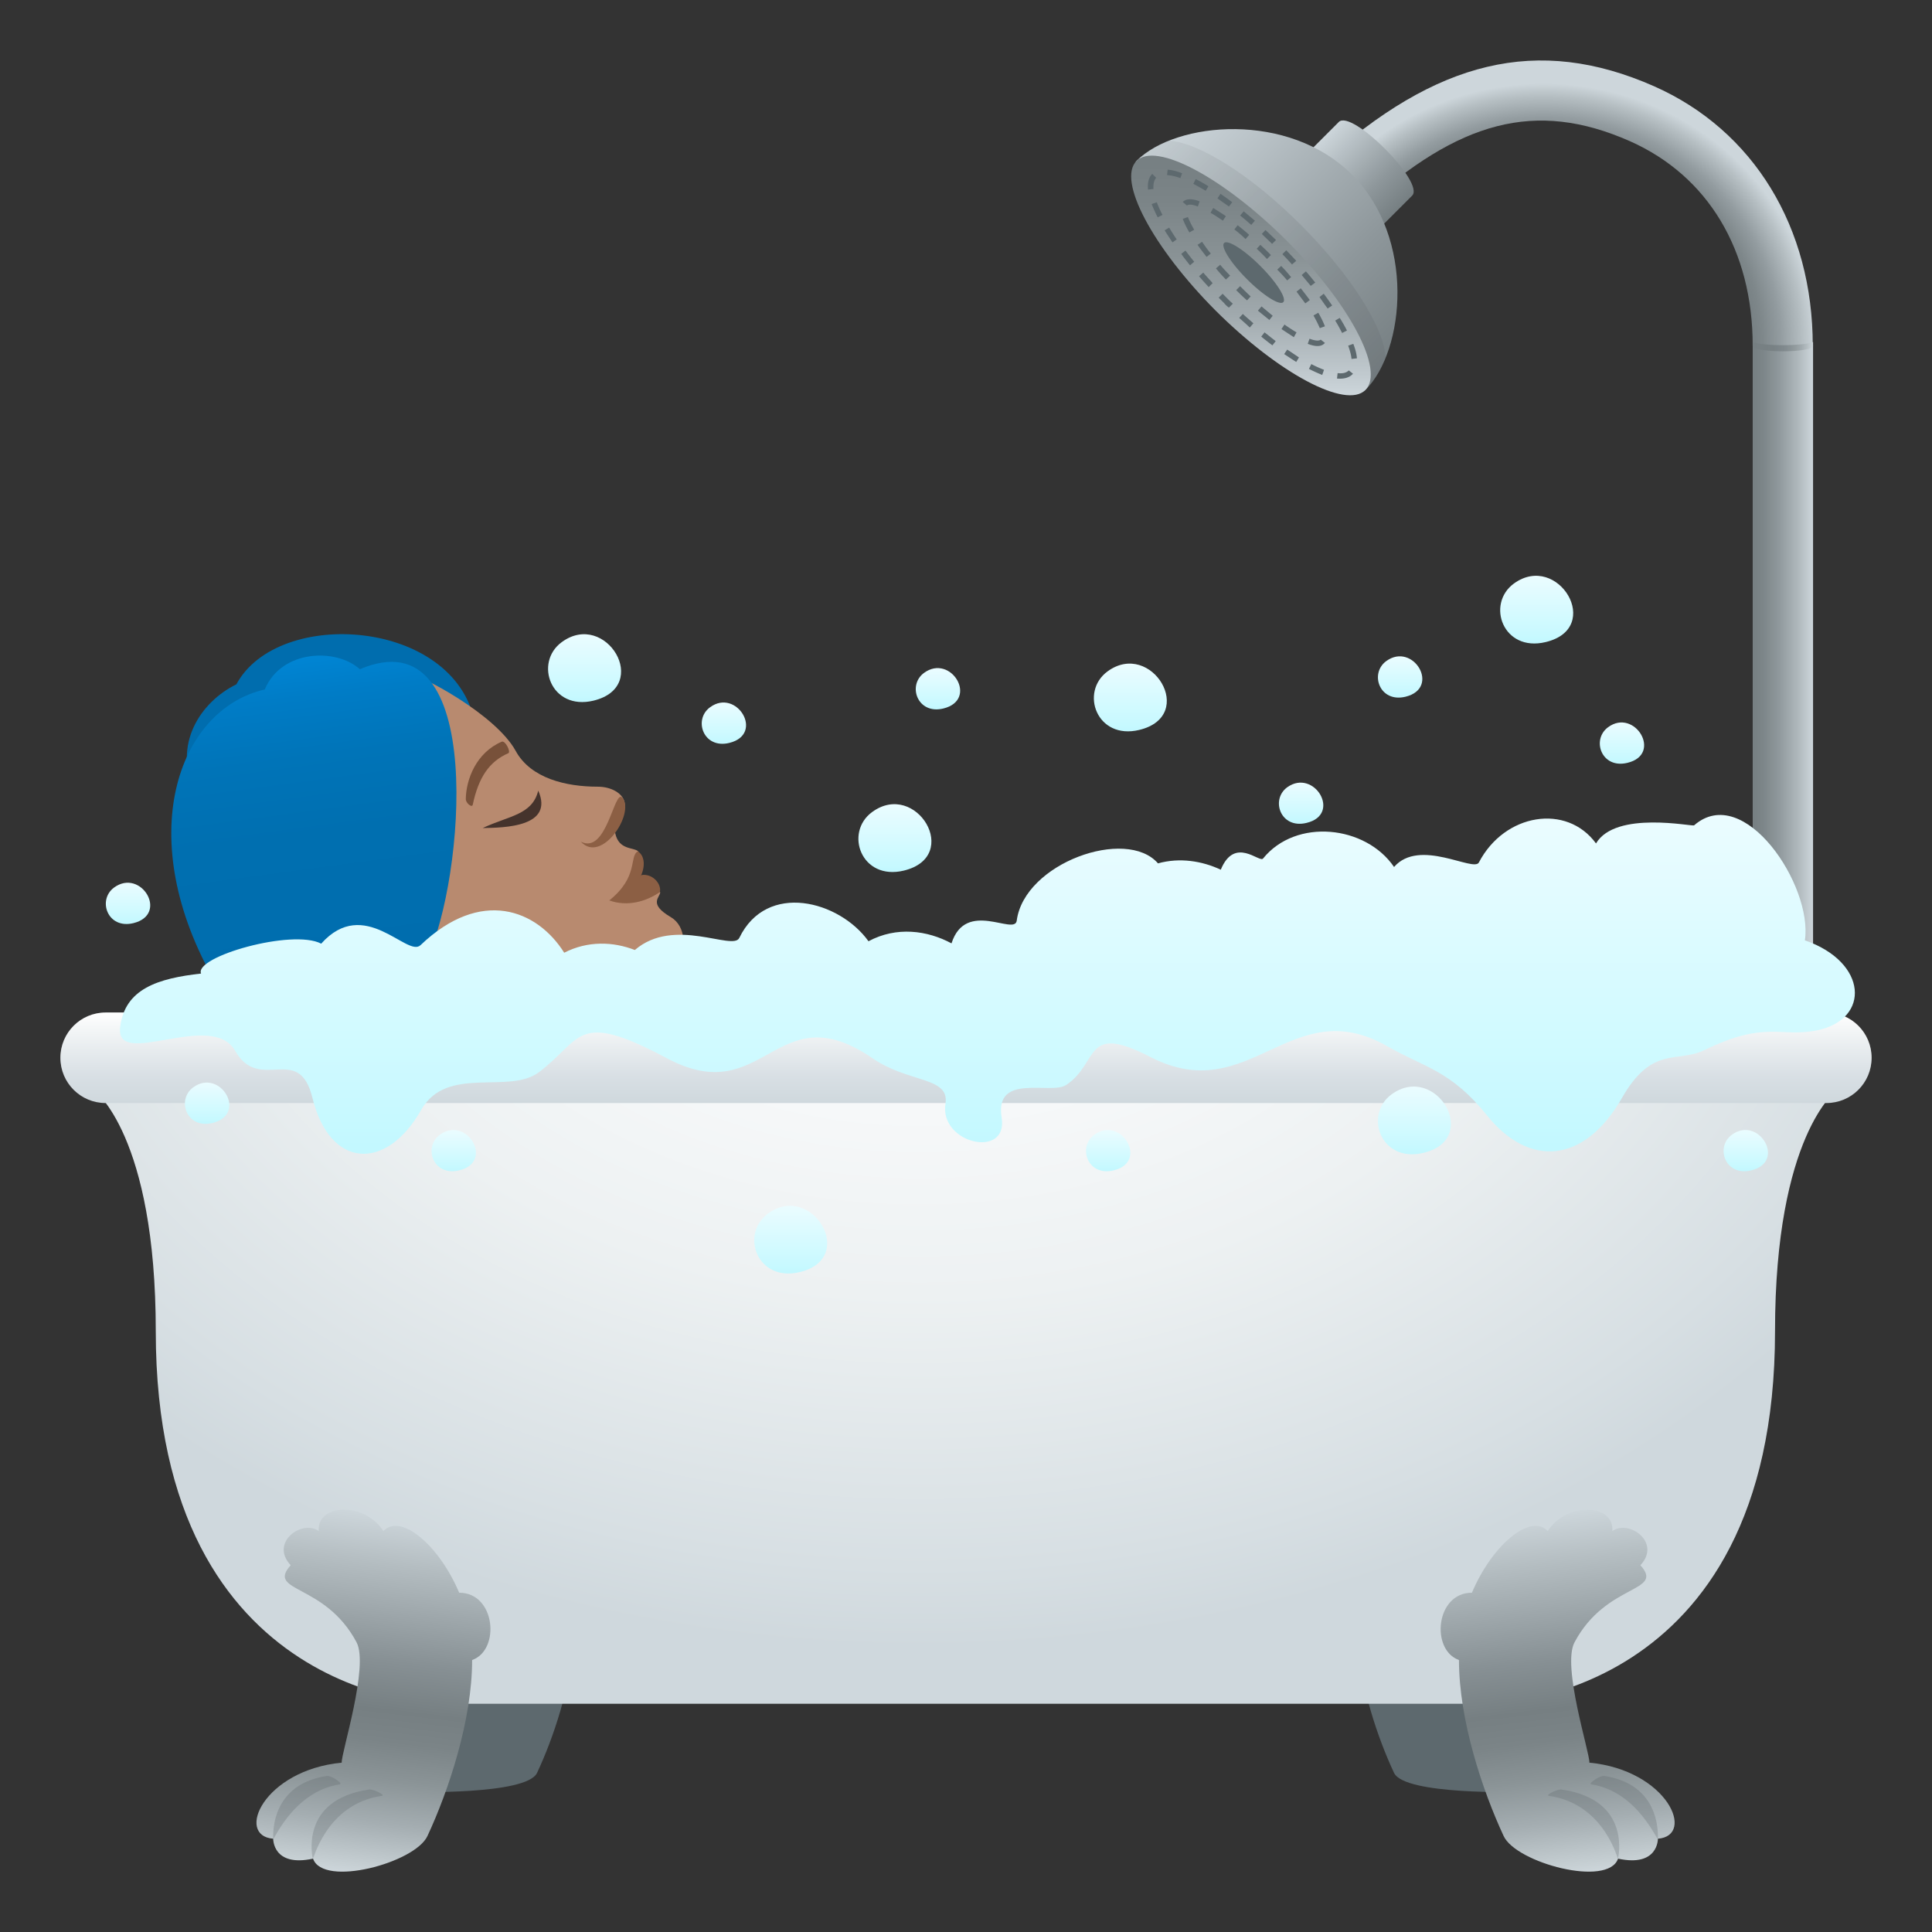
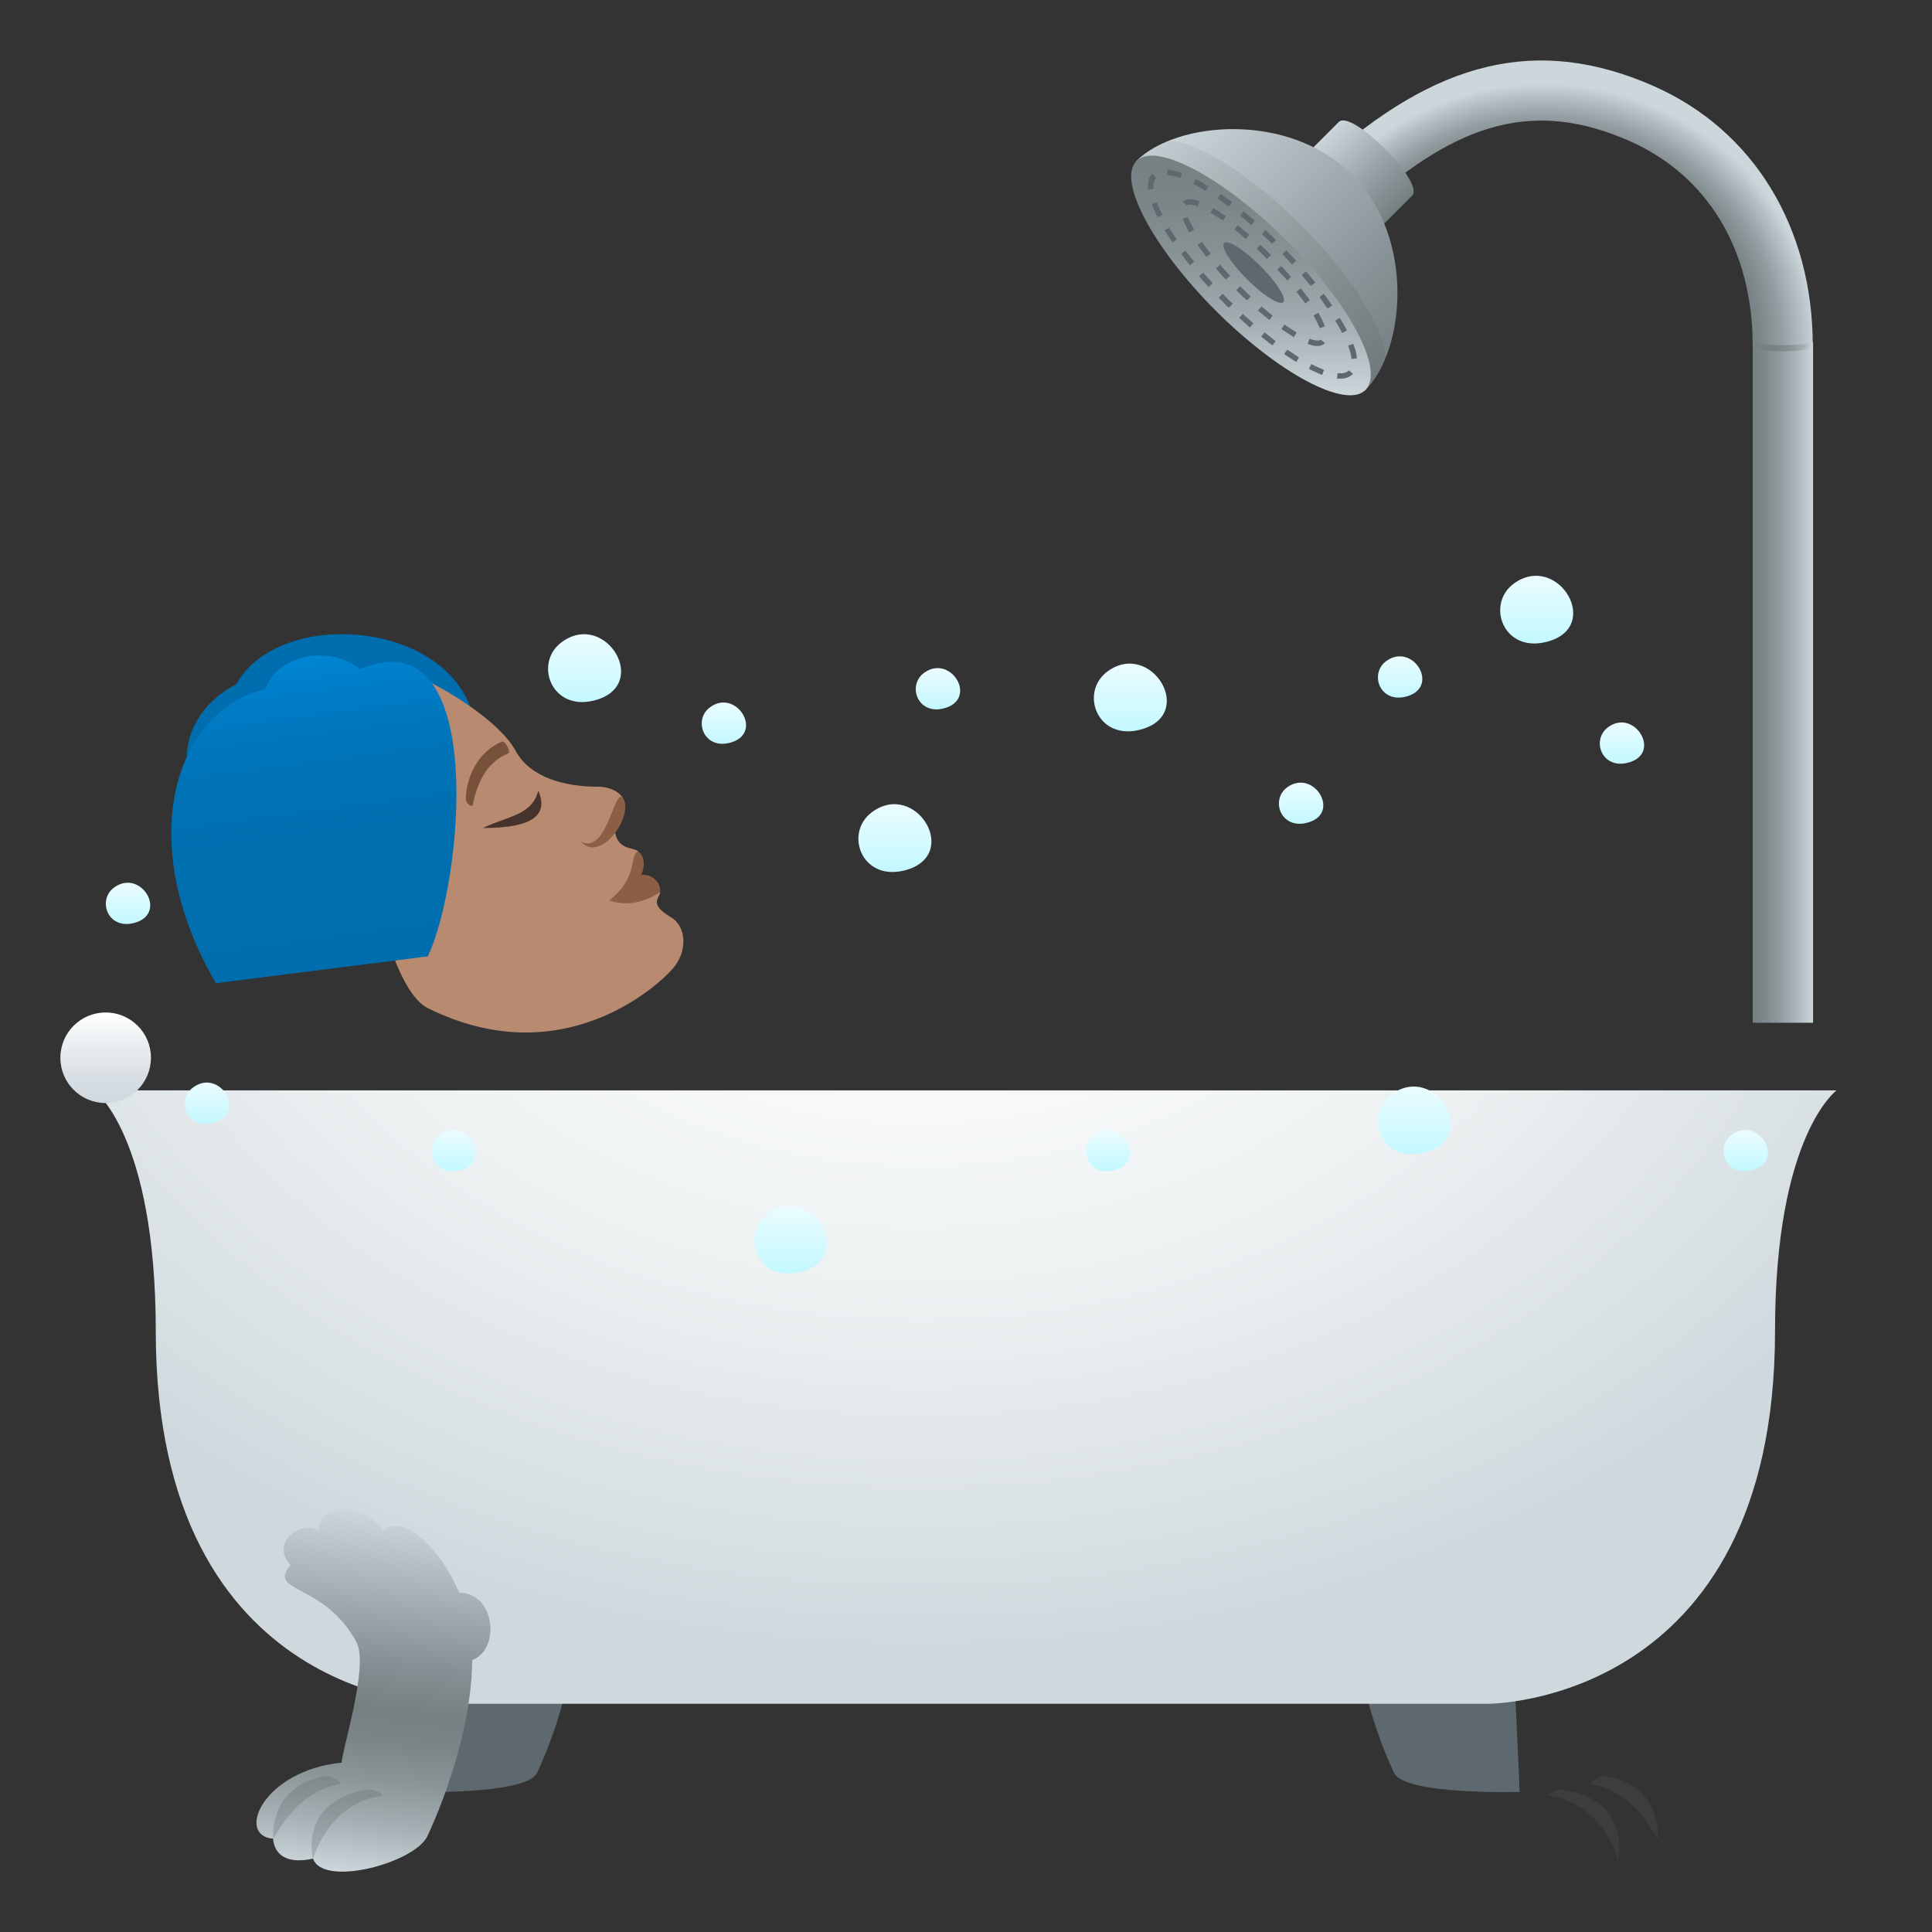
<svg xmlns="http://www.w3.org/2000/svg" xml:space="preserve" style="enable-background:new 0 0 64 64" viewBox="0 0 64 64">
  <rect x="0" y="0" width="64" height="64" fill="#333333" stroke="none" />
  <path d="M15.73 23.94c-2.57-.19-7.37 1.28-9.25 2.36-.8-1.64.18-3.06 1.35-3.63 1.38-2.57 7.23-2.17 7.9 1.27z" style="fill:#006dae" />
  <path d="M13.44 22.28c.48.05 2.98 1.39 3.64 2.59.5.92 1.68 1.19 2.72 1.19.45 0 .83.22.89.52.09.46-.39.67-.31 1.02.12.57.61.46.76.6 0 0-.53 1.15.73 1.35.01.17-.42.38.35.83.51.3.57 1.1.09 1.68-.51.61-3.71 3.53-8.13 1.34-1.98-.96-3.27-11.36-.74-11.12z" style="fill:#b88a6f" />
  <path d="M21.13 28.2c.48.32.04 1.45-.95 1.63.99-.79.65-1.46.95-1.63z" style="fill:#8c5f44" />
  <path d="M21.24 28.99c.34-.07.68.26.62.56-.46.32-1.08.49-1.67.28.66-.24 1.05-.84 1.05-.84zm-.62-2.56c.42.53-.7 2.2-1.38 1.45.87.45 1.11-1.79 1.38-1.45z" style="fill:#8c5f44" />
  <path d="M15.43 26.47c.01-.66.35-1.54 1.19-1.9.12-.05.31.34.22.38-.64.28-.99.81-1.18 1.71-.03.11-.23-.06-.23-.19z" style="fill:#78513a" />
  <path d="M17.83 26.19c.53 1.2-1.11 1.23-1.84 1.24.87-.41 1.64-.43 1.84-1.24z" style="fill:#45332c" />
  <linearGradient id="a" x1="-43.181" x2="-43.181" y1="-80.397" y2="-89.653" gradientTransform="matrix(.991 -.133 .149 1.111 65.875 115.667)" gradientUnits="userSpaceOnUse">
    <stop offset="0" style="stop-color:#006dae" />
    <stop offset=".436" style="stop-color:#006fb0" />
    <stop offset=".679" style="stop-color:#0074b8" />
    <stop offset=".873" style="stop-color:#007cc6" />
    <stop offset="1" style="stop-color:#0085d4" />
  </linearGradient>
  <path d="m14.17 31.68-7.02.89c-2.79-4.81-1.27-9.07 1.62-9.73.56-1.34 2.39-1.37 3.15-.67 4.27-1.83 3.42 7.09 2.25 9.51z" style="fill:url(#a)" />
  <path d="M13.9 54.3c-.1.95-.27 5.06-.27 5.06s3.81.11 4.16-.63c.54-1.15 1.12-2.87 1.21-4.43h-5.1zm36.17 0c.1.95.27 5.06.27 5.06s-3.81.11-4.16-.63c-.54-1.15-1.12-2.87-1.21-4.43h5.1z" style="fill:#5d696e" />
  <path d="M14.34 54.62c.02-2.06-1.77-3.86-1.64-3.9.13-.05 2.39 1.69 2.29 4.01 0 .13-.65.02-.65-.11zm-1.19-.17c-.44-2.51-2.7-3.65-2.6-3.73.1-.08 2.56 1 3.17 3.81.03.12-.54.05-.57-.08zm-.96-.14c-1.38-2.43-2.65-2.37-2.56-2.46.09-.09 1.73 0 3.05 2.55.06.11-.42.02-.49-.09zm37.44.31c-.02-2.06 1.77-3.86 1.64-3.9-.13-.05-2.39 1.69-2.29 4.01 0 .13.65.02.65-.11zm1.18-.17c.44-2.51 2.7-3.65 2.6-3.73-.1-.08-2.56 1-3.17 3.81-.03.12.55.05.57-.08zm.96-.14c1.38-2.43 2.65-2.37 2.56-2.46-.09-.09-1.73 0-3.05 2.55-.05.11.43.02.49-.09z" style="opacity:.25;fill:#545f63" />
  <linearGradient id="b" x1="58.059" x2="60.059" y1="22.56" y2="22.56" gradientUnits="userSpaceOnUse">
    <stop offset="0" style="stop-color:#767f82" />
    <stop offset=".179" style="stop-color:#7d8689" />
    <stop offset=".443" style="stop-color:#90999d" />
    <stop offset=".759" style="stop-color:#b0b9bd" />
    <stop offset="1" style="stop-color:#cdd6db" />
  </linearGradient>
  <path d="M60.06 33.88h-2V11.45c0-.31 2-.26 2 0v22.43z" style="fill:url(#b)" />
  <radialGradient id="c" cx="51.125" cy="12.141" r="9.027" gradientTransform="matrix(1 0 0 .953 0 -.202)" gradientUnits="userSpaceOnUse">
    <stop offset=".76" style="stop-color:#767f82" />
    <stop offset=".803" style="stop-color:#7e878a" />
    <stop offset=".87" style="stop-color:#939ca0" />
    <stop offset=".952" style="stop-color:#b6bfc3" />
    <stop offset="1" style="stop-color:#cdd6db" />
  </radialGradient>
  <path d="M58.06 11.45c0-3.16-1.48-5.62-4.06-6.77-3.14-1.39-5.68-.67-8.85 2.2L43.8 5.41c3.77-3.41 7.13-4.26 11-2.55 3.29 1.46 5.25 4.67 5.25 8.59h-1.99z" style="fill:url(#c)" />
  <linearGradient id="d" x1="58.059" x2="60.059" y1="11.479" y2="11.479" gradientUnits="userSpaceOnUse">
    <stop offset="0" style="stop-color:#767f82" />
    <stop offset=".335" style="stop-color:#788184" />
    <stop offset=".523" style="stop-color:#80898d" />
    <stop offset=".675" style="stop-color:#8e979a" />
    <stop offset=".808" style="stop-color:#a1aaae" />
    <stop offset=".927" style="stop-color:#bac3c7" />
    <stop offset="1" style="stop-color:#cdd6db" />
  </linearGradient>
  <path d="M58.06 11.33v.12c0 .25 2 .25 2 0v-.12c-.36.14-1.64.14-2 0z" style="fill:url(#d)" />
  <linearGradient id="e" x1="602.415" x2="605.86" y1="537.461" y2="537.461" gradientTransform="rotate(45.057 965.686 -402.24)" gradientUnits="userSpaceOnUse">
    <stop offset="0" style="stop-color:#cdd6db" />
    <stop offset=".009" style="stop-color:#ccd5da" />
    <stop offset=".682" style="stop-color:#8e979b" />
    <stop offset="1" style="stop-color:#767f82" />
  </linearGradient>
  <path d="m45.67 7.59-2.43-2.44 1.11-1.11c.43-.43 2.86 2.01 2.43 2.44l-1.11 1.11z" style="fill:url(#e)" />
  <linearGradient id="f" x1="598.593" x2="609.32" y1="540.517" y2="540.517" gradientTransform="rotate(45.057 965.686 -402.24)" gradientUnits="userSpaceOnUse">
    <stop offset="0" style="stop-color:#cdd6db" />
    <stop offset=".009" style="stop-color:#ccd5da" />
    <stop offset=".682" style="stop-color:#8e979b" />
    <stop offset="1" style="stop-color:#767f82" />
  </linearGradient>
  <path d="M45.23 12.92c-.64.64-8.22-6.95-7.58-7.59 1.32-1.32 5.05-1.64 7.14.46 2.1 2.09 1.76 5.81.44 7.13z" style="fill:url(#f)" />
  <linearGradient id="g" x1="598.593" x2="609.32" y1="541.705" y2="541.705" gradientTransform="rotate(45.057 965.686 -402.24)" gradientUnits="userSpaceOnUse">
    <stop offset="0" style="stop-color:#9ea5a8" />
    <stop offset=".141" style="stop-color:#899093" />
    <stop offset=".341" style="stop-color:#72797c" />
    <stop offset=".528" style="stop-color:#646b6e" />
    <stop offset=".69" style="stop-color:#5f6669" />
  </linearGradient>
  <path d="M45.23 12.92c.27-.27.5-.64.67-1.08-.05-.97-1.13-2.71-2.8-4.38-1.66-1.67-3.41-2.75-4.38-2.8-.44.17-.81.4-1.08.67-.63.64 6.95 8.23 7.59 7.59z" style="opacity:.2;fill:url(#g)" />
  <linearGradient id="h" x1="606.762" x2="601.152" y1="545.346" y2="539.736" gradientTransform="rotate(45.057 965.686 -402.24)" gradientUnits="userSpaceOnUse">
    <stop offset="0" style="stop-color:#cdd6db" />
    <stop offset=".083" style="stop-color:#c1cacf" />
    <stop offset=".339" style="stop-color:#a0a9ad" />
    <stop offset=".583" style="stop-color:#899295" />
    <stop offset=".81" style="stop-color:#7b8487" />
    <stop offset="1" style="stop-color:#767f82" />
  </linearGradient>
  <path d="M45.23 12.92c-.64.64-2.86-.54-4.96-2.63-2.09-2.1-3.27-4.32-2.62-4.96.64-.64 2.86.54 4.96 2.63 2.09 2.09 3.27 4.31 2.62 4.96z" style="fill:url(#h)" />
  <path d="m40.55 10.04-.18-.18.13-.13.18.18c.05.05.1.1.16.15l-.13.13a.752.752 0 0 1-.16-.15zm-.51-.53c-.11-.12-.22-.24-.32-.36l.14-.12c.1.12.21.23.31.35l-.13.13zm1.01 1.02.12-.13c.12.11.24.21.35.31l-.12.14c-.11-.11-.23-.21-.35-.32zm-1.63-1.74c-.1-.13-.2-.25-.29-.38l.14-.11c.09.12.19.25.29.37l-.14.12zm2.36 2.36.11-.14c.13.1.25.2.37.29l-.11.14a9.36 9.36 0 0 1-.37-.29zm-2.94-3.12c-.09-.14-.18-.27-.26-.4l.15-.09c.08.13.16.26.25.39l-.14.1zm3.7 3.7.1-.15c.14.09.27.18.39.26l-.09.15c-.13-.08-.26-.17-.4-.26zM38.35 7.2a5.21 5.21 0 0 1-.2-.44l.17-.06c.05.13.11.27.19.42l-.16.08zm5.01 5.02.08-.16c.15.08.29.14.42.19l-.06.17a5.21 5.21 0 0 1-.44-.2zm-5.33-5.94c-.02-.23.02-.4.14-.52l.13.13c-.07.08-.1.2-.09.37l-.18.02zm6.26 6.26.02-.18c.17.02.29-.01.37-.09l.14.11-.02.02c-.11.11-.28.16-.51.14zM38.66 5.8l.02-.18c.14.01.3.05.48.12l-.06.16c-.16-.06-.31-.09-.44-.1zm6.11 6.09c-.01-.13-.05-.27-.11-.44l.17-.06c.07.18.11.34.12.48l-.18.02zm-5.24-5.8.08-.16c.13.07.28.15.42.24l-.09.15c-.15-.09-.28-.16-.41-.23zm4.93 4.94c-.07-.13-.14-.27-.23-.41l.15-.09c.09.14.17.28.24.42l-.16.08zm-4.13-4.46.1-.15c.13.09.26.18.39.28l-.11.14c-.13-.09-.26-.18-.38-.27zm3.65 3.65c-.09-.12-.18-.25-.27-.38l.14-.11c.1.13.19.26.28.39l-.15.1zm-2.9-3.08L41.2 7l.37.31-.12.14c-.13-.11-.25-.22-.37-.31zm2.34 2.33-.3-.36.14-.12c.11.12.21.25.31.37l-.15.11zM41.8 7.75l.12-.13c.12.11.23.22.35.33l-.13.13c-.11-.11-.23-.22-.34-.33zm1 1.01c-.1-.11-.21-.23-.32-.34l.13-.13c.11.12.22.23.33.35l-.14.12zm-1.85.85.13-.13c.12.12.23.23.35.34l-.12.13c-.12-.1-.24-.22-.36-.34zm-.34-.35a5.49 5.49 0 0 1-.33-.37l.14-.12c.1.12.21.24.33.36l-.14.13zm1.06 1.03.12-.14.37.31-.11.14c-.12-.1-.25-.2-.38-.31zm-1.7-1.78c-.11-.14-.21-.27-.3-.4l.15-.1c.09.13.18.26.29.39l-.14.11zm2.48 2.39.1-.15c.14.1.28.19.4.26l-.09.16c-.12-.08-.26-.17-.41-.27zM39.4 7.7c-.1-.17-.17-.32-.22-.45l.17-.06c.05.12.12.27.21.42l-.16.09zm3.92 3.69.06-.17c.18.07.32.08.37.03l.14.11-.01.01c-.11.12-.3.12-.56.02zm-4.14-4.7c.11-.11.3-.12.56-.02l-.06.17c-.18-.07-.31-.08-.36-.03l-.14-.12zm4.54 4.18c-.05-.12-.12-.26-.21-.42l.16-.09c.1.17.17.32.22.45l-.17.06zM40.1 7.05l.09-.16c.13.08.27.17.42.27l-.1.15c-.15-.1-.28-.19-.41-.26zm3.14 3c-.09-.12-.19-.25-.29-.39l.14-.11c.11.14.21.27.3.39l-.15.11zM40.89 7.6l.11-.14c.12.1.25.2.38.32l-.12.14c-.12-.12-.24-.22-.37-.32zm1.75 1.69c-.1-.12-.21-.24-.33-.36l.13-.12c.12.12.23.25.33.37l-.13.11zm-1.01-1.05.12-.13c.12.11.24.22.35.34l-.13.13c-.11-.12-.22-.23-.34-.34zm.88 1.77c-.12.12-.66-.22-1.2-.76-.54-.54-.88-1.08-.76-1.2.12-.12.66.22 1.2.76.54.54.88 1.08.76 1.2z" style="fill:#5d696e" />
  <radialGradient id="i" cx="30.457" cy="27.295" r="37.415" gradientTransform="matrix(1 0 0 .751 0 6.007)" gradientUnits="userSpaceOnUse">
    <stop offset="0" style="stop-color:#fff" />
    <stop offset=".277" style="stop-color:#fafbfc" />
    <stop offset=".584" style="stop-color:#edf1f2" />
    <stop offset=".904" style="stop-color:#d7dfe3" />
    <stop offset="1" style="stop-color:#cfd8dd" />
  </radialGradient>
  <path d="M3.12 36.12s2.04 1.48 2.04 7.98c0 12.36 9.5 12.34 9.5 12.34H49.3s9.5.02 9.5-12.34c0-6.5 2.04-7.98 2.04-7.98H3.12z" style="fill:url(#i)" />
  <linearGradient id="j" x1="235.501" x2="237.579" y1="6.084" y2="-8.389" gradientTransform="matrix(-1 0 0 .814 288.285 57.047)" gradientUnits="userSpaceOnUse">
    <stop offset="0" style="stop-color:#cdd6db" />
    <stop offset=".021" style="stop-color:#c7d0d4" />
    <stop offset=".148" style="stop-color:#a4adb1" />
    <stop offset=".267" style="stop-color:#8b9497" />
    <stop offset=".375" style="stop-color:#7b8487" />
    <stop offset=".46" style="stop-color:#767f82" />
    <stop offset=".595" style="stop-color:#879094" />
    <stop offset=".862" style="stop-color:#b4bdc1" />
    <stop offset="1" style="stop-color:#cdd6db" />
  </linearGradient>
-   <path d="M52.65 58.39c2.59.25 3.53 2.42 2.27 2.52 0 0 .02.95-1.32.66-.33.96-3.38.14-3.79-.75-.7-1.5-1.48-3.84-1.48-5.83-.94-.33-.78-2.23.43-2.23.67-1.59 1.95-2.65 2.51-2.04.63-.99 2.22-.9 2.14 0 .54-.4 1.64.37.93 1.13.82.91-1.13.58-2.18 2.55-.43.79.51 3.67.49 3.99z" style="fill:url(#j)" />
  <linearGradient id="k" x1="11.18" x2="13.258" y1="6.084" y2="-8.389" gradientTransform="matrix(1 0 0 .814 0 57.047)" gradientUnits="userSpaceOnUse">
    <stop offset="0" style="stop-color:#cdd6db" />
    <stop offset=".021" style="stop-color:#c7d0d4" />
    <stop offset=".148" style="stop-color:#a4adb1" />
    <stop offset=".267" style="stop-color:#8b9497" />
    <stop offset=".375" style="stop-color:#7b8487" />
    <stop offset=".46" style="stop-color:#767f82" />
    <stop offset=".595" style="stop-color:#879094" />
    <stop offset=".862" style="stop-color:#b4bdc1" />
    <stop offset="1" style="stop-color:#cdd6db" />
  </linearGradient>
  <path d="M11.32 58.39c-2.59.25-3.53 2.42-2.27 2.52 0 0-.02.95 1.32.66.33.96 3.38.14 3.79-.75.7-1.5 1.48-3.84 1.48-5.83.94-.33.78-2.23-.43-2.23-.67-1.59-1.95-2.65-2.51-2.04-.63-.99-2.22-.9-2.14 0-.54-.4-1.64.37-.93 1.13-.82.91 1.13.58 2.18 2.55.42.79-.51 3.67-.49 3.99z" style="fill:url(#k)" />
  <path d="M10.36 61.57c0-.02-.47-1.95 1.87-2.29.14-.02.56.19.42.21-1.88.27-2.28 2.2-2.29 2.08zm-1.31-.66c-.02-.61.19-1.84 1.78-2.08.14-.02.56.26.42.28-1.55.24-2.2 1.92-2.2 1.8zm44.55.66c0-.02.47-1.95-1.87-2.29-.14-.02-.56.19-.42.21 1.89.27 2.29 2.2 2.29 2.08zm1.32-.66c.02-.61-.19-1.84-1.78-2.08-.14-.02-.56.26-.42.28 1.54.24 2.19 1.92 2.2 1.8z" style="opacity:.25;fill:#545f63" />
  <linearGradient id="l" x1="-272.276" x2="-272.276" y1="36.541" y2="33.544" gradientTransform="translate(304.276)" gradientUnits="userSpaceOnUse">
    <stop offset="0" style="stop-color:#cfd8dd" />
    <stop offset=".293" style="stop-color:#d8dfe4" />
    <stop offset=".776" style="stop-color:#f1f4f5" />
    <stop offset="1" style="stop-color:#fff" />
  </linearGradient>
-   <path d="M60.5 36.54h-57c-.83 0-1.5-.67-1.5-1.5s.67-1.5 1.5-1.5h57c.83 0 1.5.67 1.5 1.5s-.67 1.5-1.5 1.5z" style="fill:url(#l)" />
+   <path d="M60.5 36.54h-57c-.83 0-1.5-.67-1.5-1.5s.67-1.5 1.5-1.5c.83 0 1.5.67 1.5 1.5s-.67 1.5-1.5 1.5z" style="fill:url(#l)" />
  <linearGradient id="m" x1="-271.553" x2="-271.553" y1="38.211" y2="26.998" gradientTransform="translate(304.276)" gradientUnits="userSpaceOnUse">
    <stop offset="0" style="stop-color:#c2f8ff" />
    <stop offset=".125" style="stop-color:#c8f9ff" />
    <stop offset="1" style="stop-color:#ebfcff" />
  </linearGradient>
-   <path d="M59.79 31.15c.27-1.81-2.02-5.25-3.67-3.81-.05.05-2.6-.5-3.25.6-.97-1.33-3.03-1-3.88.63-.17.33-1.97-.82-2.81.15-.94-1.38-3.25-1.63-4.34-.28-.12.15-.94-.75-1.4.37-.62-.29-1.36-.41-2.08-.21-1.05-1.21-4.43-.01-4.68 1.9-.07.5-1.69-.72-2.16.75-.8-.43-1.82-.57-2.75-.07-.96-1.34-3.37-1.99-4.28-.11-.21.44-2.16-.72-3.46.4-.72-.28-1.56-.31-2.34.09-.9-1.43-2.76-2.16-4.76-.25-.44.42-1.86-1.65-3.29-.05-.95-.5-4.21.43-3.98.99-1.42.16-2.53.5-2.68 1.78-.16 1.41 3.03-.59 3.81.78.81 1.42 2.11-.29 2.56 1.56.58 2.36 2.45 2.43 3.6.4.85-1.5 2.9-.5 3.9-1.25 1.46-1.1 1.21-2.08 4.25-.46 3.25 1.73 3.59-2.21 6.81 0 1.19.82 2.55.6 2.41 1.5-.21 1.33 2.09 1.84 1.86.46-.24-1.5 1.64-.74 2.14-1.08 1.11-.74.56-2.08 2.8-.92 3.29 1.69 4.64-2.19 7.84-.36 1.24.71 2.09.79 3.3 2.29 1.38 1.72 3.21 1.62 4.47-.58 1-1.75 1.83-1.15 2.72-1.58 2.06-1 2.51-.41 3.75-.66 1.77-.37 1.67-2.26-.41-2.98z" style="fill:url(#m)" />
  <linearGradient id="n" x1="-266.834" x2="-266.834" y1="20.865" y2="18.701" gradientTransform="matrix(1 0 0 1.036 304.276 2.605)" gradientUnits="userSpaceOnUse">
    <stop offset="0" style="stop-color:#c2f8ff" />
    <stop offset=".125" style="stop-color:#c8f9ff" />
    <stop offset="1" style="stop-color:#ebfcff" />
  </linearGradient>
  <path d="M36.69 22.24c-.93.68-.36 2.28 1.05 1.94 1.94-.47.4-3-1.05-1.94z" style="fill:url(#n)" />
  <linearGradient id="o" x1="-257.418" x2="-257.418" y1="34.388" y2="32.224" gradientTransform="matrix(1 0 0 1.036 304.276 2.605)" gradientUnits="userSpaceOnUse">
    <stop offset="0" style="stop-color:#c2f8ff" />
    <stop offset=".125" style="stop-color:#c8f9ff" />
    <stop offset="1" style="stop-color:#ebfcff" />
  </linearGradient>
  <path d="M46.1 36.25c-.93.68-.36 2.28 1.05 1.94 1.94-.46.41-3-1.05-1.94z" style="fill:url(#o)" />
  <linearGradient id="p" x1="-278.084" x2="-278.084" y1="38.201" y2="36.037" gradientTransform="matrix(1 0 0 1.036 304.276 2.605)" gradientUnits="userSpaceOnUse">
    <stop offset="0" style="stop-color:#c2f8ff" />
    <stop offset=".125" style="stop-color:#c8f9ff" />
    <stop offset="1" style="stop-color:#ebfcff" />
  </linearGradient>
  <path d="M25.44 40.2c-.93.68-.36 2.28 1.05 1.94 1.94-.46.4-3-1.05-1.94z" style="fill:url(#p)" />
  <linearGradient id="q" x1="-253.366" x2="-253.366" y1="18.06" y2="15.896" gradientTransform="matrix(1 0 0 1.036 304.276 2.605)" gradientUnits="userSpaceOnUse">
    <stop offset="0" style="stop-color:#c2f8ff" />
    <stop offset=".125" style="stop-color:#c8f9ff" />
    <stop offset="1" style="stop-color:#ebfcff" />
  </linearGradient>
  <path d="M50.15 19.33c-.93.68-.36 2.28 1.05 1.94 1.94-.46.41-3-1.05-1.94z" style="fill:url(#q)" />
  <linearGradient id="r" x1="-274.627" x2="-274.627" y1="25.359" y2="23.195" gradientTransform="matrix(1 0 0 1.036 304.276 2.605)" gradientUnits="userSpaceOnUse">
    <stop offset="0" style="stop-color:#c2f8ff" />
    <stop offset=".125" style="stop-color:#c8f9ff" />
    <stop offset="1" style="stop-color:#ebfcff" />
  </linearGradient>
  <path d="M28.89 26.9c-.93.68-.36 2.28 1.05 1.94 1.94-.47.41-3.01-1.05-1.94z" style="fill:url(#r)" />
  <linearGradient id="s" x1="-284.906" x2="-284.906" y1="19.923" y2="17.759" gradientTransform="matrix(1 0 0 1.036 304.276 2.605)" gradientUnits="userSpaceOnUse">
    <stop offset="0" style="stop-color:#c2f8ff" />
    <stop offset=".125" style="stop-color:#c8f9ff" />
    <stop offset="1" style="stop-color:#ebfcff" />
  </linearGradient>
  <path d="M18.61 21.27c-.93.68-.36 2.28 1.05 1.94 1.94-.47.41-3.01-1.05-1.94z" style="fill:url(#s)" />
  <linearGradient id="t" x1="-261.175" x2="-261.175" y1="23.825" y2="22.507" gradientTransform="matrix(1 0 0 1.036 304.276 2.605)" gradientUnits="userSpaceOnUse">
    <stop offset="0" style="stop-color:#c2f8ff" />
    <stop offset=".125" style="stop-color:#c8f9ff" />
    <stop offset="1" style="stop-color:#ebfcff" />
  </linearGradient>
  <path d="M42.64 26.08c-.56.41-.22 1.39.64 1.18 1.18-.28.25-1.82-.64-1.18z" style="fill:url(#t)" />
  <linearGradient id="u" x1="-273.207" x2="-273.207" y1="20.159" y2="18.841" gradientTransform="matrix(1 0 0 1.036 304.276 2.605)" gradientUnits="userSpaceOnUse">
    <stop offset="0" style="stop-color:#c2f8ff" />
    <stop offset=".125" style="stop-color:#c8f9ff" />
    <stop offset="1" style="stop-color:#ebfcff" />
  </linearGradient>
  <path d="M30.61 22.29c-.56.41-.22 1.39.64 1.18 1.18-.29.25-1.83-.64-1.18z" style="fill:url(#u)" />
  <linearGradient id="v" x1="-289.246" x2="-289.246" y1="34.931" y2="33.614" gradientTransform="matrix(1 0 0 1.036 304.276 2.605)" gradientUnits="userSpaceOnUse">
    <stop offset="0" style="stop-color:#c2f8ff" />
    <stop offset=".125" style="stop-color:#c8f9ff" />
    <stop offset="1" style="stop-color:#ebfcff" />
  </linearGradient>
  <path d="M14.57 37.59c-.56.41-.22 1.39.64 1.18 1.18-.28.25-1.83-.64-1.18z" style="fill:url(#v)" />
  <linearGradient id="w" x1="-297.414" x2="-297.414" y1="33.41" y2="32.092" gradientTransform="matrix(1 0 0 1.036 304.276 2.605)" gradientUnits="userSpaceOnUse">
    <stop offset="0" style="stop-color:#c2f8ff" />
    <stop offset=".125" style="stop-color:#c8f9ff" />
    <stop offset="1" style="stop-color:#ebfcff" />
  </linearGradient>
  <path d="M6.4 36.02c-.56.41-.22 1.39.64 1.18 1.18-.29.25-1.83-.64-1.18z" style="fill:url(#w)" />
  <linearGradient id="x" x1="-267.57" x2="-267.57" y1="34.931" y2="33.614" gradientTransform="matrix(1 0 0 1.036 304.276 2.605)" gradientUnits="userSpaceOnUse">
    <stop offset="0" style="stop-color:#c2f8ff" />
    <stop offset=".125" style="stop-color:#c8f9ff" />
    <stop offset="1" style="stop-color:#ebfcff" />
  </linearGradient>
  <path d="M36.25 37.59c-.56.41-.22 1.39.64 1.18 1.18-.28.24-1.83-.64-1.18z" style="fill:url(#x)" />
  <linearGradient id="y" x1="-246.445" x2="-246.445" y1="34.931" y2="33.614" gradientTransform="matrix(1 0 0 1.036 304.276 2.605)" gradientUnits="userSpaceOnUse">
    <stop offset="0" style="stop-color:#c2f8ff" />
    <stop offset=".125" style="stop-color:#c8f9ff" />
    <stop offset="1" style="stop-color:#ebfcff" />
  </linearGradient>
  <path d="M57.37 37.59c-.56.41-.22 1.39.64 1.18 1.18-.28.25-1.83-.64-1.18z" style="fill:url(#y)" />
  <linearGradient id="z" x1="-250.55" x2="-250.55" y1="21.899" y2="20.582" gradientTransform="matrix(1 0 0 1.036 304.276 2.605)" gradientUnits="userSpaceOnUse">
    <stop offset="0" style="stop-color:#c2f8ff" />
    <stop offset=".125" style="stop-color:#c8f9ff" />
    <stop offset="1" style="stop-color:#ebfcff" />
  </linearGradient>
  <path d="M53.27 24.09c-.56.41-.22 1.39.64 1.18 1.18-.28.24-1.83-.64-1.18z" style="fill:url(#z)" />
  <linearGradient id="A" x1="-257.894" x2="-257.894" y1="19.783" y2="18.465" gradientTransform="matrix(1 0 0 1.036 304.276 2.605)" gradientUnits="userSpaceOnUse">
    <stop offset="0" style="stop-color:#c2f8ff" />
    <stop offset=".125" style="stop-color:#c8f9ff" />
    <stop offset="1" style="stop-color:#ebfcff" />
  </linearGradient>
  <path d="M45.92 21.9c-.56.41-.22 1.39.64 1.18 1.18-.29.25-1.83-.64-1.18z" style="fill:url(#A)" />
  <linearGradient id="B" x1="-280.299" x2="-280.299" y1="21.261" y2="19.943" gradientTransform="matrix(1 0 0 1.036 304.276 2.605)" gradientUnits="userSpaceOnUse">
    <stop offset="0" style="stop-color:#c2f8ff" />
    <stop offset=".125" style="stop-color:#c8f9ff" />
    <stop offset="1" style="stop-color:#ebfcff" />
  </linearGradient>
  <path d="M23.52 23.43c-.56.41-.22 1.39.64 1.18 1.18-.29.24-1.83-.64-1.18z" style="fill:url(#B)" />
  <linearGradient id="C" x1="-300.036" x2="-300.036" y1="27.023" y2="25.705" gradientTransform="matrix(1 0 0 1.036 304.276 2.605)" gradientUnits="userSpaceOnUse">
    <stop offset="0" style="stop-color:#c2f8ff" />
    <stop offset=".125" style="stop-color:#c8f9ff" />
    <stop offset="1" style="stop-color:#ebfcff" />
  </linearGradient>
  <path d="M3.78 29.4c-.56.41-.22 1.39.64 1.18 1.18-.29.25-1.83-.64-1.18z" style="fill:url(#C)" />
</svg>